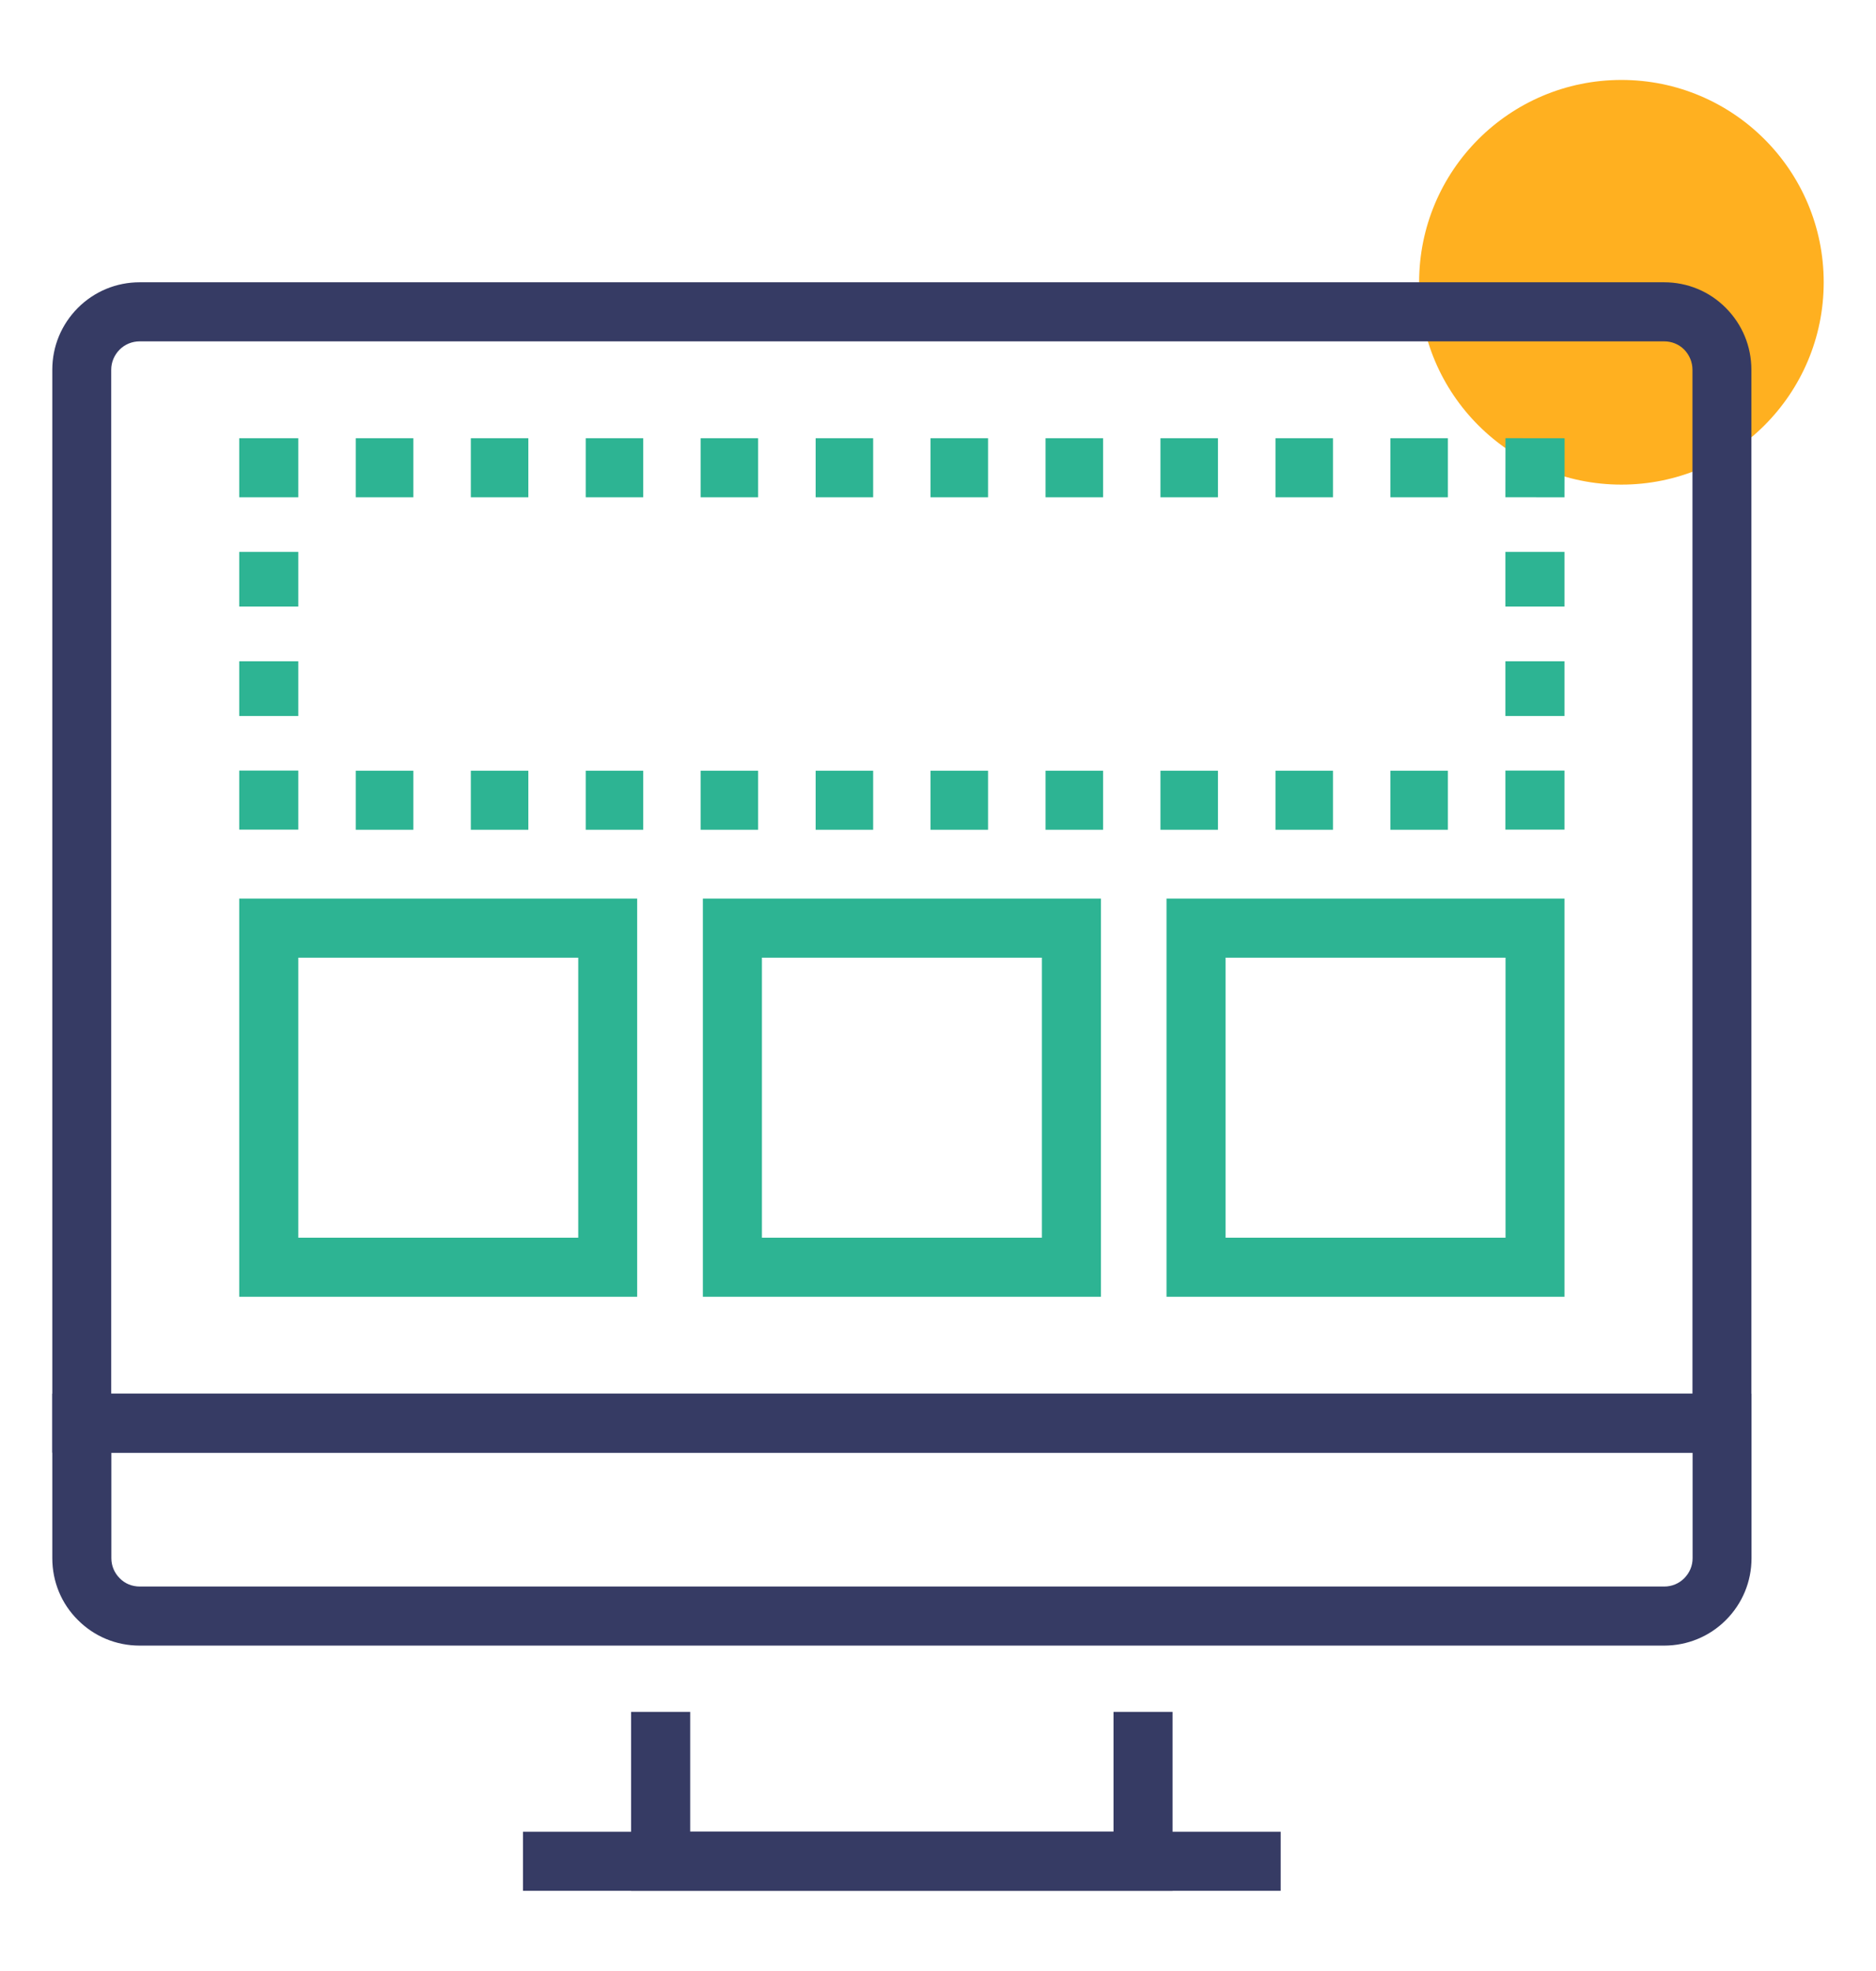
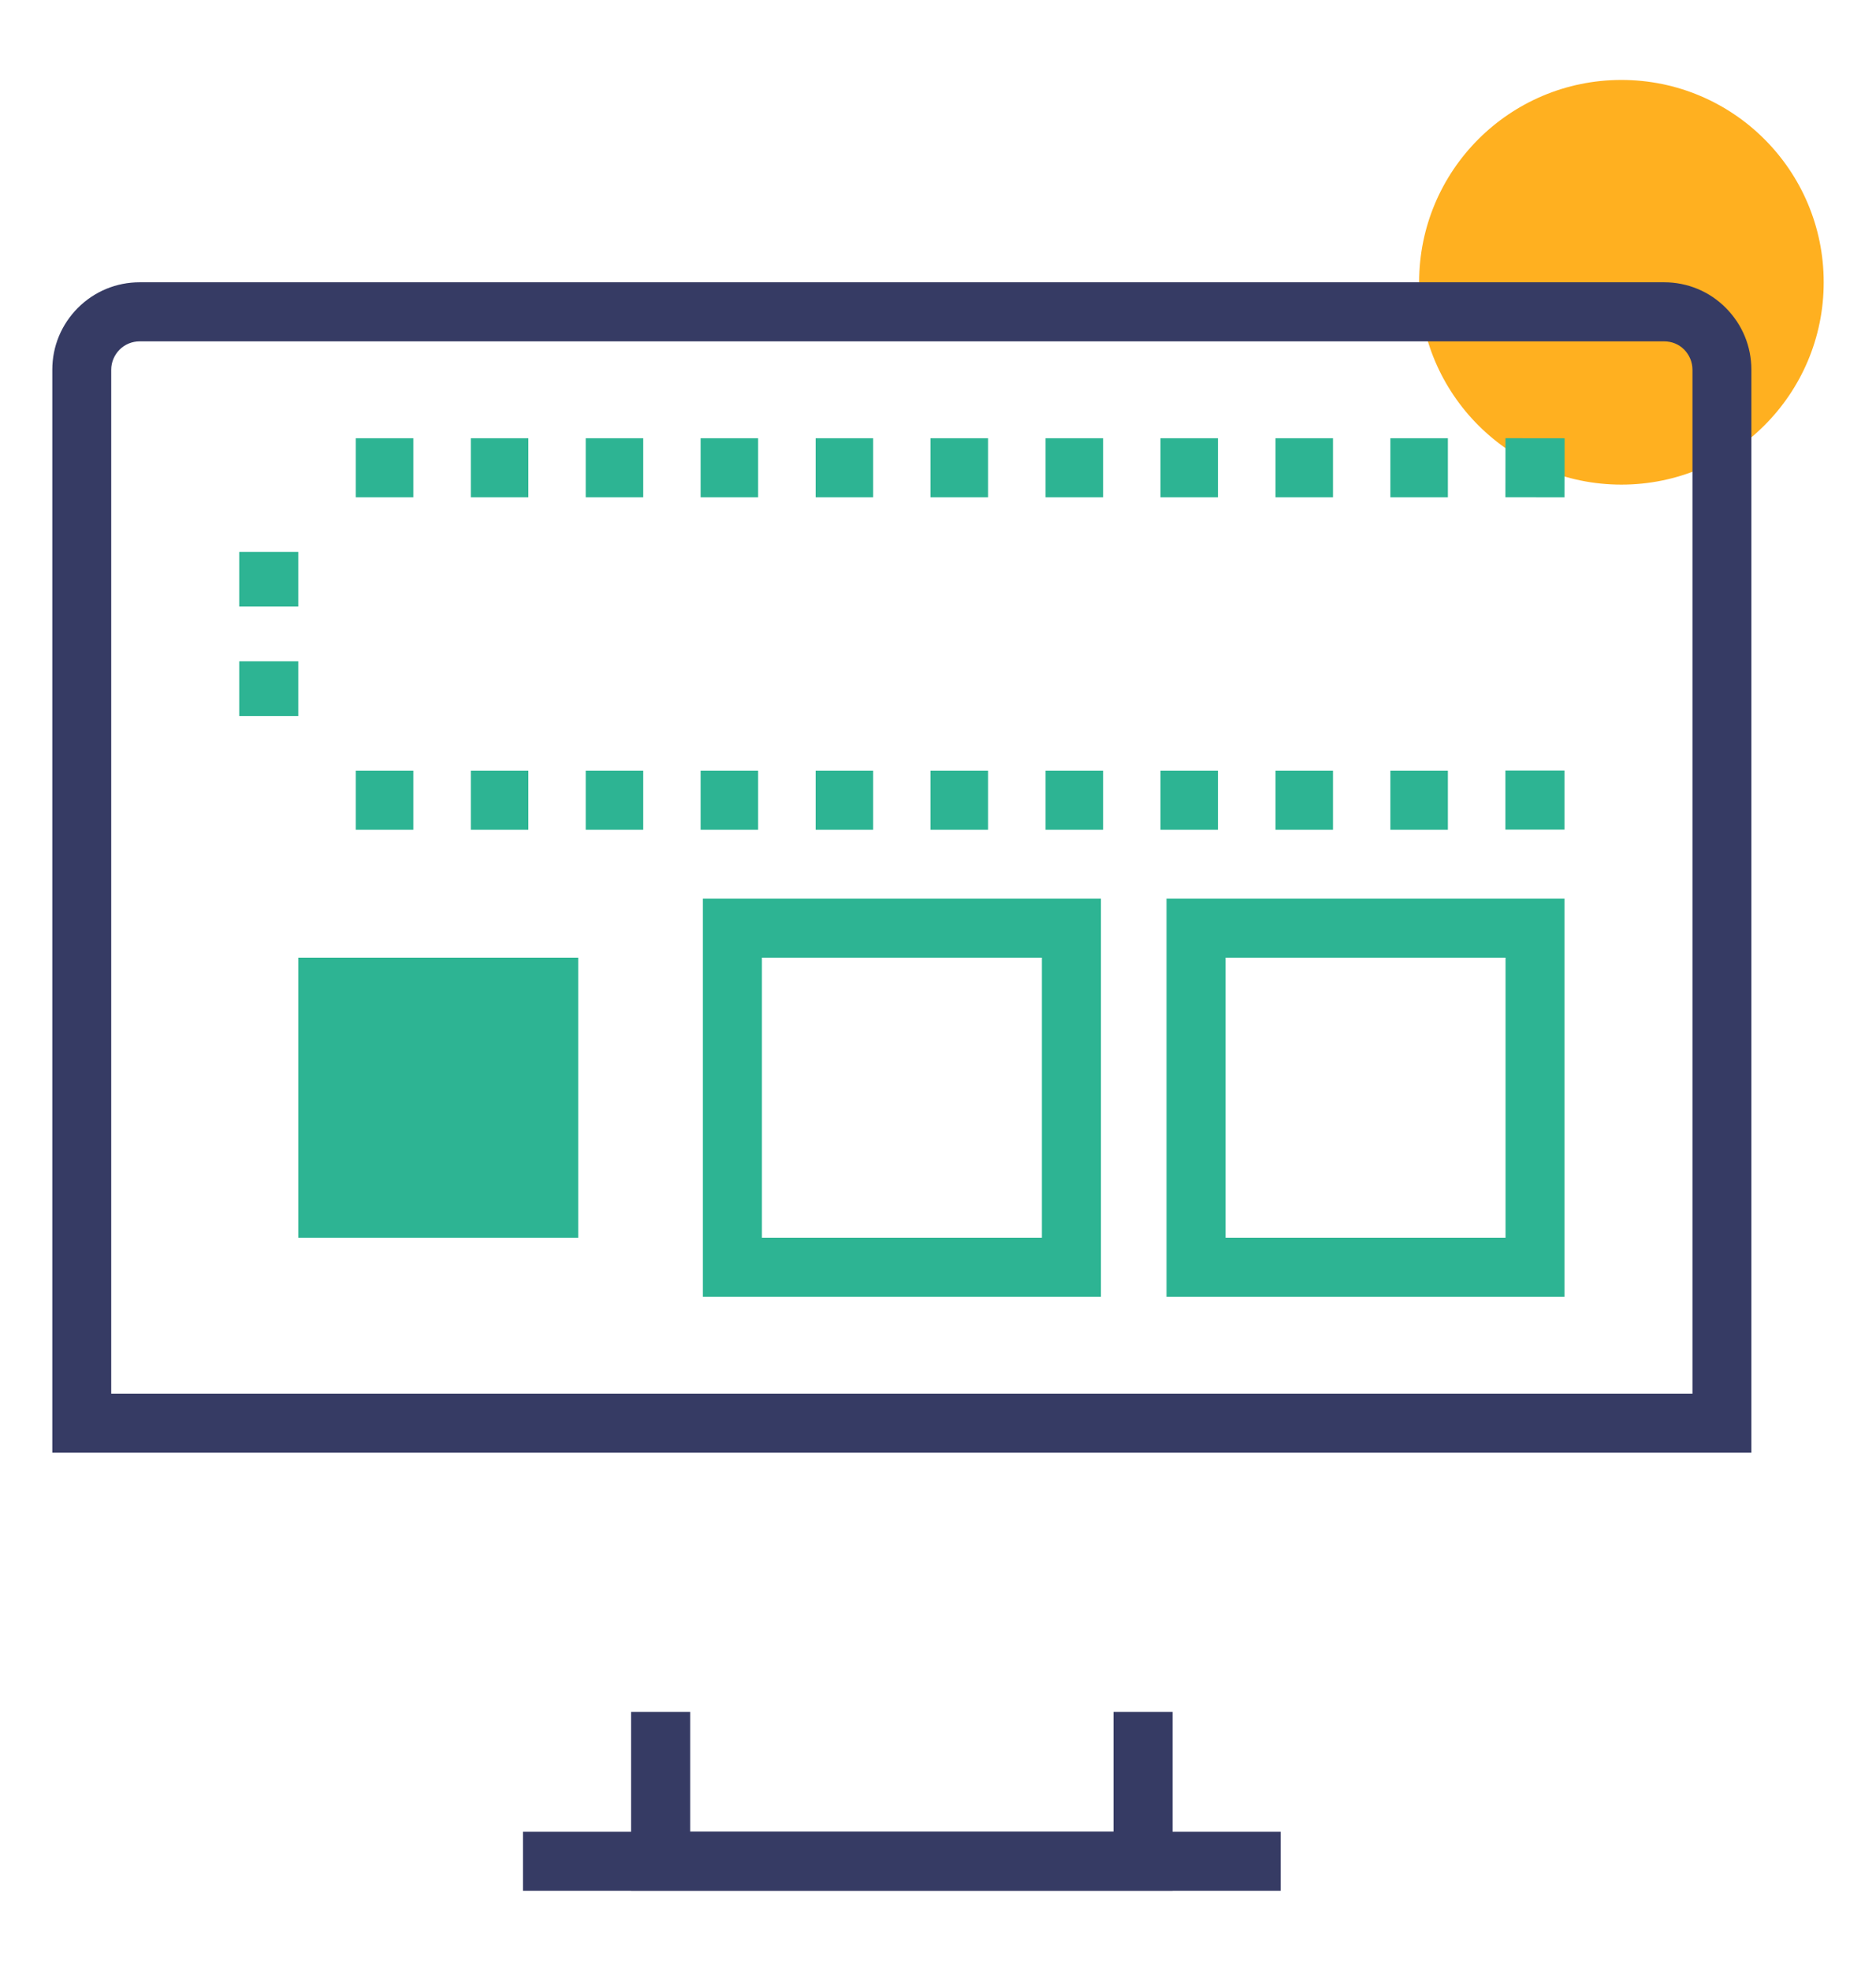
<svg xmlns="http://www.w3.org/2000/svg" version="1.1" id="Layer_1" x="0px" y="0px" viewBox="0 0 133.08 139.77" style="enable-background:new 0 0 133.08 139.77;" xml:space="preserve">
  <style type="text/css">
	.st0{fill:#FFB020;}
	.st1{fill:#363B64;}
	.st2{fill:#2DB493;}
</style>
  <g>
    <circle class="st0" cx="115.02" cy="20.02" r="14.35" />
    <g>
      <g>
-         <rect x="16.97" y="54.65" class="st2" width="4.19" height="4.19" />
        <path class="st2" d="M21.16,50.78h-4.19V46.9h4.19V50.78z M21.16,43.02h-4.19v-3.88h4.19V43.02z" />
-         <rect x="16.97" y="31.08" class="st2" width="4.19" height="4.19" />
        <path class="st2" d="M102.71,35.27h-4.08v-4.19h4.08V35.27z M94.56,35.27h-4.08v-4.19h4.08V35.27z M86.4,35.27h-4.08v-4.19h4.08     V35.27z M78.25,35.27h-4.08v-4.19h4.08V35.27z M70.09,35.27h-4.08v-4.19h4.08V35.27z M61.94,35.27h-4.08v-4.19h4.08V35.27z      M53.78,35.27h-4.08v-4.19h4.08V35.27z M45.63,35.27h-4.08v-4.19h4.08V35.27z M37.47,35.27H33.4v-4.19h4.08V35.27z M29.32,35.27     h-4.08v-4.19h4.08V35.27z" />
        <rect x="106.79" y="31.08" transform="matrix(1.259117e-03 -1 1 1.259117e-03 75.576 142.018)" class="st2" width="4.19" height="4.19" />
-         <path class="st2" d="M110.98,50.78h-4.19V46.9h4.19V50.78z M110.98,43.02h-4.19v-3.88h4.19V43.02z" />
        <rect x="106.79" y="54.65" class="st2" width="4.19" height="4.19" />
        <path class="st2" d="M102.71,58.85h-4.08v-4.19h4.08V58.85z M94.56,58.85h-4.08v-4.19h4.08V58.85z M86.4,58.85h-4.08v-4.19h4.08     V58.85z M78.25,58.85h-4.08v-4.19h4.08V58.85z M70.09,58.85h-4.08v-4.19h4.08V58.85z M61.94,58.85h-4.08v-4.19h4.08V58.85z      M53.78,58.85h-4.08v-4.19h4.08V58.85z M45.63,58.85h-4.08v-4.19h4.08V58.85z M37.47,58.85H33.4v-4.19h4.08V58.85z M29.32,58.85     h-4.08v-4.19h4.08V58.85z" />
      </g>
      <g>
-         <path class="st2" d="M16.97,63.73v28.24h28.23V63.73H16.97z M41.02,87.78H21.16V67.92h19.86V87.78z" />
+         <path class="st2" d="M16.97,63.73v28.24h28.23H16.97z M41.02,87.78H21.16V67.92h19.86V87.78z" />
        <path class="st2" d="M49.86,63.73v28.24H78.1V63.73H49.86z M73.91,87.78H54.05V67.92h19.86V87.78z" />
        <path class="st2" d="M82.75,63.73v28.24h28.23V63.73H82.75z M106.79,87.78H86.94V67.92h19.86V87.78z" />
      </g>
      <polygon class="st1" points="83.18,134.1 44.77,134.1 44.77,121.41 48.96,121.41 48.96,129.91 78.99,129.91 78.99,121.41     83.18,121.41   " />
      <rect x="37.1" y="129.91" class="st1" width="53.75" height="4.19" />
      <path class="st1" d="M124.25,103.03H3.71V26.22c0-1.65,0.64-3.2,1.81-4.38c1.18-1.18,2.74-1.82,4.39-1.82h108.14    c1.66,0,3.22,0.65,4.38,1.82c1.17,1.18,1.81,2.73,1.81,4.38V103.03z M7.9,98.84h112.16V26.22c0-0.53-0.21-1.04-0.59-1.43    c-0.38-0.38-0.88-0.58-1.42-0.58H9.91c-0.54,0-1.05,0.21-1.43,0.59c-0.37,0.38-0.59,0.88-0.59,1.42V98.84z" />
-       <path class="st1" d="M118.05,116.71H9.91c-1.67,0-3.23-0.65-4.39-1.82c-1.16-1.15-1.81-2.71-1.81-4.38V98.84h120.54v11.67    c0,1.66-0.65,3.22-1.82,4.39C121.27,116.06,119.71,116.71,118.05,116.71z M7.9,103.03v7.48c0,0.54,0.21,1.04,0.59,1.42    c0.38,0.39,0.88,0.59,1.43,0.59h108.14c0.54,0,1.04-0.21,1.41-0.58c0.39-0.39,0.6-0.89,0.6-1.43v-7.48H7.9z" />
    </g>
  </g>
</svg>